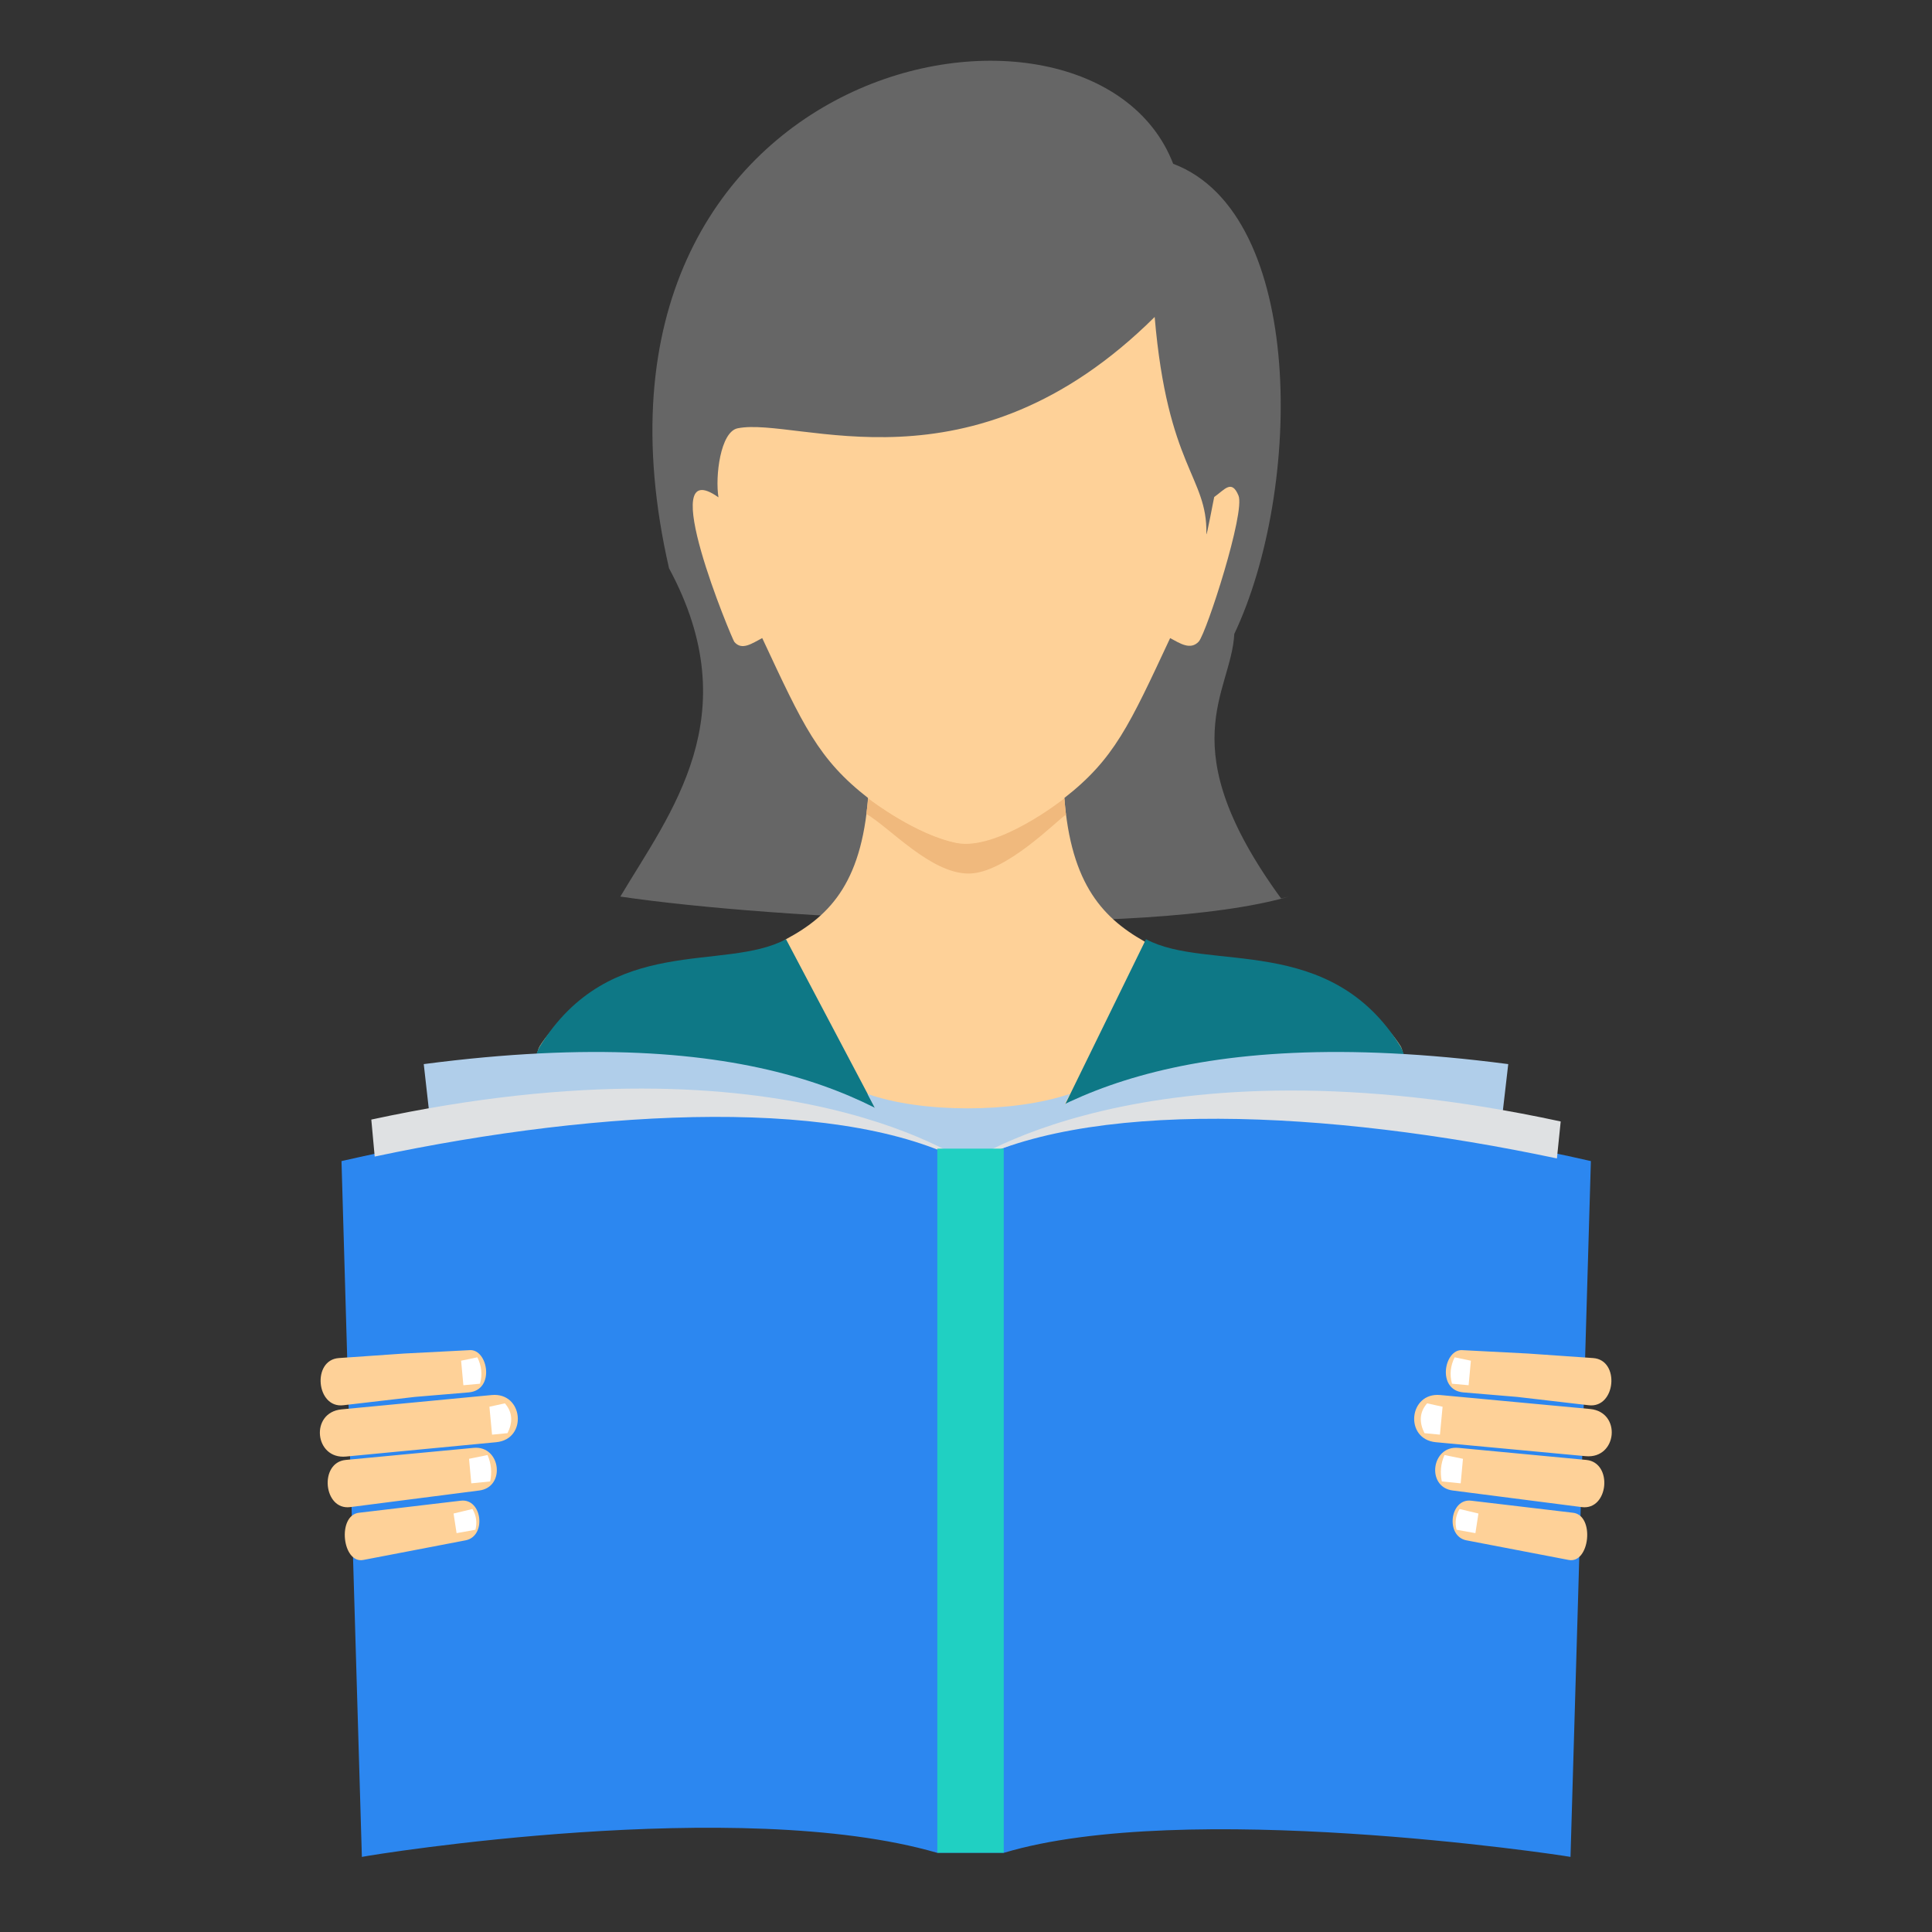
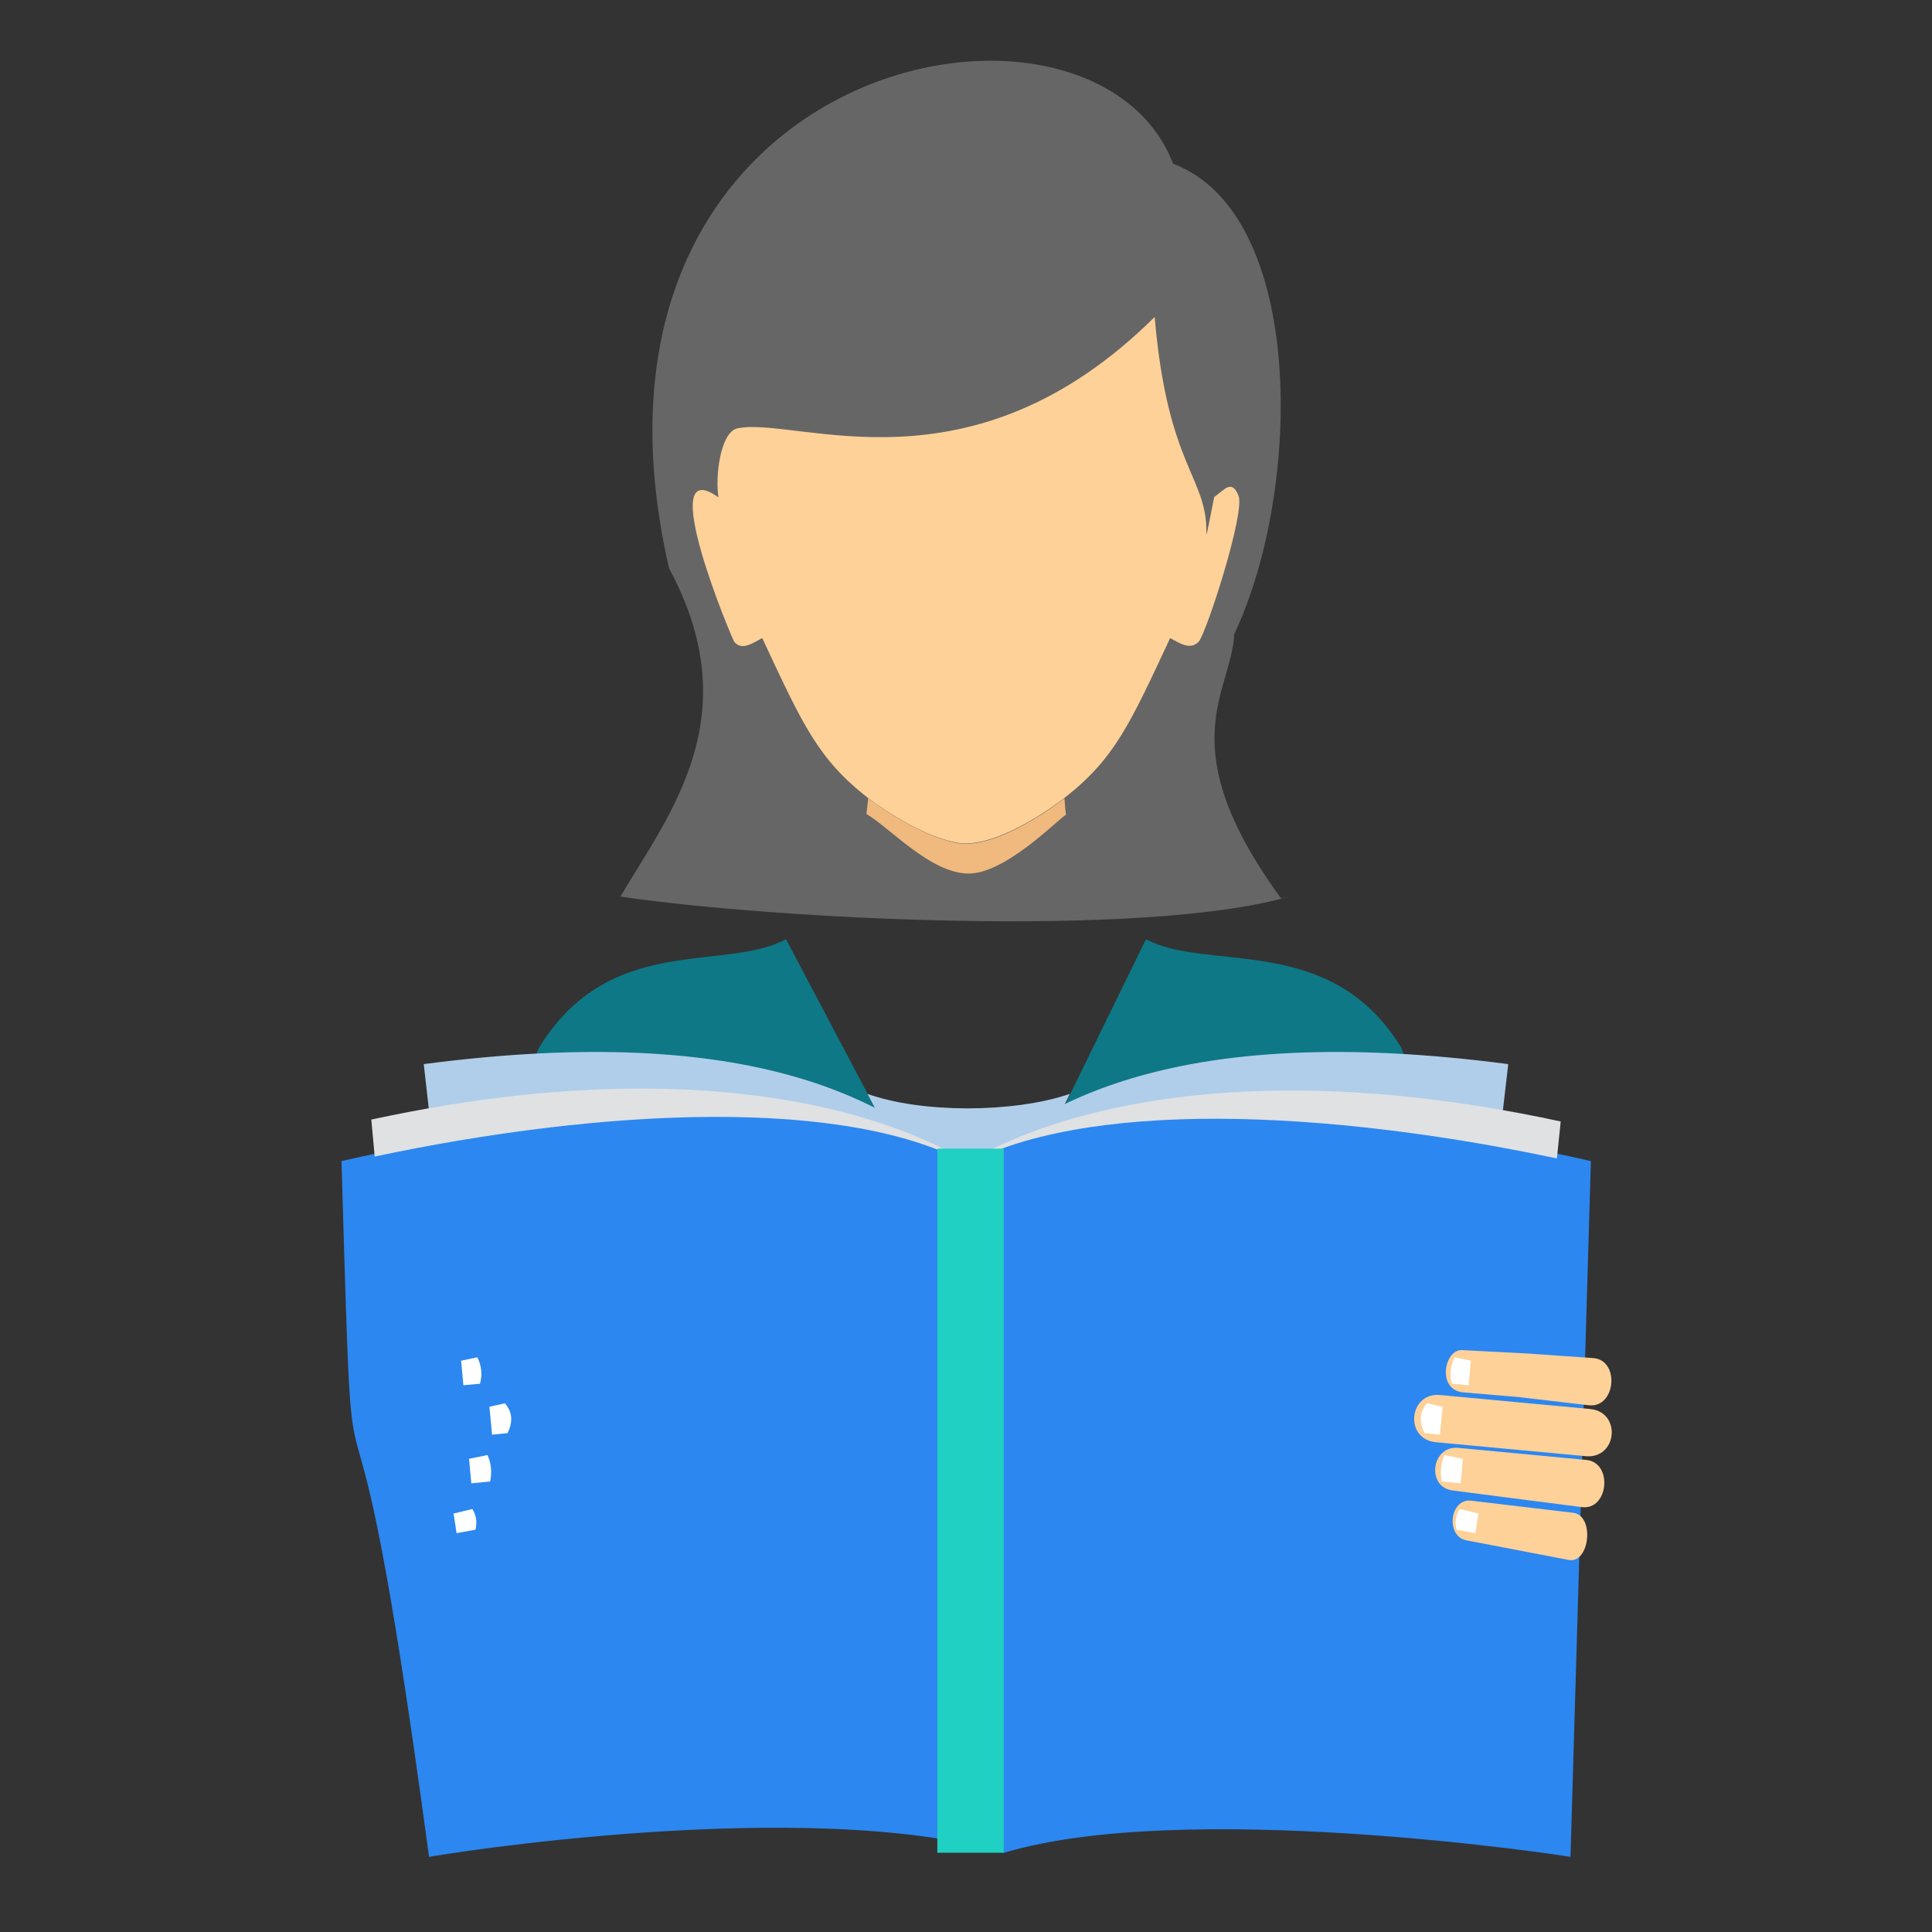
<svg xmlns="http://www.w3.org/2000/svg" id="Layer_1" x="0px" y="0px" viewBox="0 0 512 512" style="enable-background:new 0 0 512 512;" xml:space="preserve">
  <rect x="0" y="0" width="512" height="512" fill="#333333" stroke="none" />
  <style type="text/css"> .st0{fill:#666666;} .st1{fill:#FED198;} .st2{fill:#F0B97D;} .st3{fill:#0E7886;} .st4{fill:#B0CEEA;} .st5{fill:#2C87F0;} .st6{fill:#DFE1E3;} .st7{fill:#FFFFFF;} .st8{fill:#20D0C2;} </style>
  <path class="st0" d="M164.4,237.6c13.2-22.2,34-47.9,12.9-87C146.2,14.9,289.3-12.6,310.9,43.4c35.2,13.3,34.3,86.4,16.2,124.6 c-0.8,15.7-17.2,29.5,12.4,70.1l2.1-0.5l0,0C303.3,248.7,204.9,243.6,164.4,237.6z" />
-   <path class="st1" d="M230.2,209c-1.3,24.3-9.9,33.5-21.9,39.9c-6.1,5.4-51.9,6.8-65.3,28.4c-2.8,4.5-4.2,52-11.9,73.9 c56,36.7,194,36.7,250,0c-7.7-22-7.1-69.4-9.9-73.9c-14.1-22.8-62.3-23.1-67.9-27.8c-11.7-6.6-20.1-16.2-21.4-40.6 c0,0-17.5,13.6-28.4,11.5C242.6,218.4,230.2,209,230.2,209z" />
  <path class="st2" d="M229.6,215.7c6.4,3.8,17,15.7,27,15.8c9.9,0.1,23.9-14.5,25.9-15.6c-0.2-1.4-0.3-2.8-0.4-4.3l-0.2,0.1l0,0l0,0 c-0.5,0.4-17.6,13.8-28.4,11.7c-10.5-2.1-22.5-11.1-23.2-11.7l-0.2-0.2C229.9,213,229.8,214.3,229.6,215.7z" />
  <path class="st1" d="M202,169.1c10.8,23.1,14.8,32.1,28.2,42.5c0,0,12.4,9.6,23.3,11.7c10.9,2.1,28.4-11.7,28.4-11.7 c13.4-10.4,17.4-19.4,28.2-42.5c2.6,1.4,5.4,3.3,7.6,0.9c2.1-2.5,12.4-34.4,10.5-38.7c-1.8-4.3-3.6-1.6-6.4,0.4 c0.1-0.9-2.2,11.6-2.1,9.7c0.3-15.1-10.3-17.5-13.7-57.4c-48.9,48.5-94.6,26.3-110.5,29.5c-4.6,0.9-6,12.8-5.1,18.3 c-17.3-12.3,3.7,37.8,4.2,38.3C196.6,172.5,199.3,170.5,202,169.1L202,169.1L202,169.1z" />
  <path class="st3" d="M208.3,248.9c-16.4,8.8-46.5-1.8-65.3,28.5c-2.8,4.5-13.5,52-21.2,73.9c56,43.2,212.5,43.4,268.5,0 c-7.7-22-16.3-69.4-19.1-73.9c-18.8-30.4-51.1-19.7-67.5-28.5l-45.9,93.8L208.3,248.9L208.3,248.9L208.3,248.9z" />
  <g>
    <path class="st4" d="M229.9,289.9c14.3,5.1,38.6,5.1,53.6,0l-25.8,52.8L229.9,289.9z" />
    <path class="st4" d="M112.3,282c88.6-11.6,123.9,10.6,143.7,28.2c-29.4-17-86-15.8-141.2-6L112.3,282z" />
    <path class="st4" d="M399.7,282c-88.6-11.6-123.9,10.6-143.7,28.2c35.1-20.2,101.2-13,141.1-5.7L399.7,282z" />
  </g>
-   <path class="st5" d="M90.5,307.7C153,293.4,223,288.9,257,308.5c34-19.6,102.1-15.1,164.6-0.8c-3.6,122.9-0.6,20.3-5.4,184.4 c-3.7-0.7-102.4-15.4-150.1-1.1c-7.9,0-9.8,0-17.8,0c-52.4-15.2-149,0.4-152.4,1.1C90.9,322.6,94.2,435,90.5,307.7z" />
+   <path class="st5" d="M90.5,307.7C153,293.4,223,288.9,257,308.5c34-19.6,102.1-15.1,164.6-0.8c-3.6,122.9-0.6,20.3-5.4,184.4 c-3.7-0.7-102.4-15.4-150.1-1.1c-52.4-15.2-149,0.4-152.4,1.1C90.9,322.6,94.2,435,90.5,307.7z" />
  <g>
    <path class="st6" d="M98.4,296.7l0.9,9.8c60.4-12.8,125.9-16.1,158.5,2.6l0,0C257.7,308.9,209.5,272.7,98.4,296.7L98.4,296.7z" />
    <path class="st6" d="M413.6,297.2l-1,9.8c-60.4-12.8-125.9-16.1-158.5,2.6l0,0C254.3,309.5,302.5,273.2,413.6,297.2L413.6,297.2 L413.6,297.2z" />
  </g>
-   <path class="st1" d="M124.5,357.8l-17.4,0.9l-17.3,1.2c-7.2,0.5-6,13.4,1.2,12.5l18.9-2.2l14.3-1.2 C131.3,368.4,129.3,357.5,124.5,357.8z M122.1,397.7L122.1,397.7l-27,3.2c-5.8,0.7-4.4,13.6,1.2,12.5l27.1-5.2 C129,407.1,127.8,397,122.1,397.7z M125.5,383.7L125.5,383.7c7.2-0.7,8.6,10.4,1.5,11.3l-34.2,4.4c-7.1,0.9-8.3-11.8-1.2-12.5 L125.5,383.7z M130.3,369.7L130.3,369.7c8.4-0.8,9.6,11.7,1.2,12.5L91.7,386c-8.4,0.8-9.6-11.7-1.2-12.5L130.3,369.7z" />
  <g>
    <path class="st7" d="M122.2,360.6l0.6,6.5l4.4-0.4c0.7-2.4,0.4-4.8-0.7-7L122.2,360.6L122.2,360.6z" />
    <path class="st7" d="M129.7,372.8l0.7,7.4l4.1-0.4c1.4-2.8,1.4-5.5-0.7-7.9L129.7,372.8L129.7,372.8z" />
    <path class="st7" d="M124.3,386.6l0.6,6.5l5-0.5c0.5-2.4,0.3-4.7-0.7-7L124.3,386.6z" />
    <path class="st7" d="M120.2,401.1l0.8,5.2l5-0.9c0.5-2,0.2-3.8-0.8-5.5L120.2,401.1L120.2,401.1z" />
  </g>
  <path class="st1" d="M387.5,357.8l17.4,0.9l17.3,1.2c7.2,0.5,6,13.4-1.2,12.5l-18.9-2.2l-14.3-1.2 C380.7,368.4,382.7,357.5,387.5,357.8z M389.9,397.7L389.9,397.7l27,3.2c5.8,0.7,4.4,13.6-1.2,12.5l-27.1-5.2 C383,407.1,384.2,397,389.9,397.7z M386.5,383.7L386.5,383.7c-7.2-0.7-8.6,10.4-1.5,11.3l34.2,4.4c7.1,0.9,8.3-11.8,1.2-12.5 L386.5,383.7z M381.7,369.7L381.7,369.7c-8.4-0.8-9.6,11.7-1.2,12.5l39.7,3.7c8.4,0.8,9.6-11.7,1.2-12.5L381.7,369.7z" />
  <g>
    <path class="st7" d="M389.8,360.6l-0.6,6.5l-4.4-0.4c-0.7-2.4-0.4-4.8,0.7-7L389.8,360.6L389.8,360.6z" />
    <path class="st7" d="M382.3,372.8l-0.7,7.4l-4.1-0.4c-1.4-2.8-1.4-5.5,0.7-7.9L382.3,372.8L382.3,372.8z" />
    <path class="st7" d="M387.7,386.6l-0.6,6.5l-5-0.5c-0.5-2.4-0.3-4.7,0.7-7L387.7,386.6z" />
    <path class="st7" d="M391.8,401.1l-0.8,5.2l-5-0.9c-0.5-2-0.2-3.8,0.8-5.5L391.8,401.1L391.8,401.1z" />
  </g>
  <path class="st8" d="M248.4,304.4H266V491h-17.6V304.4z" />
</svg>